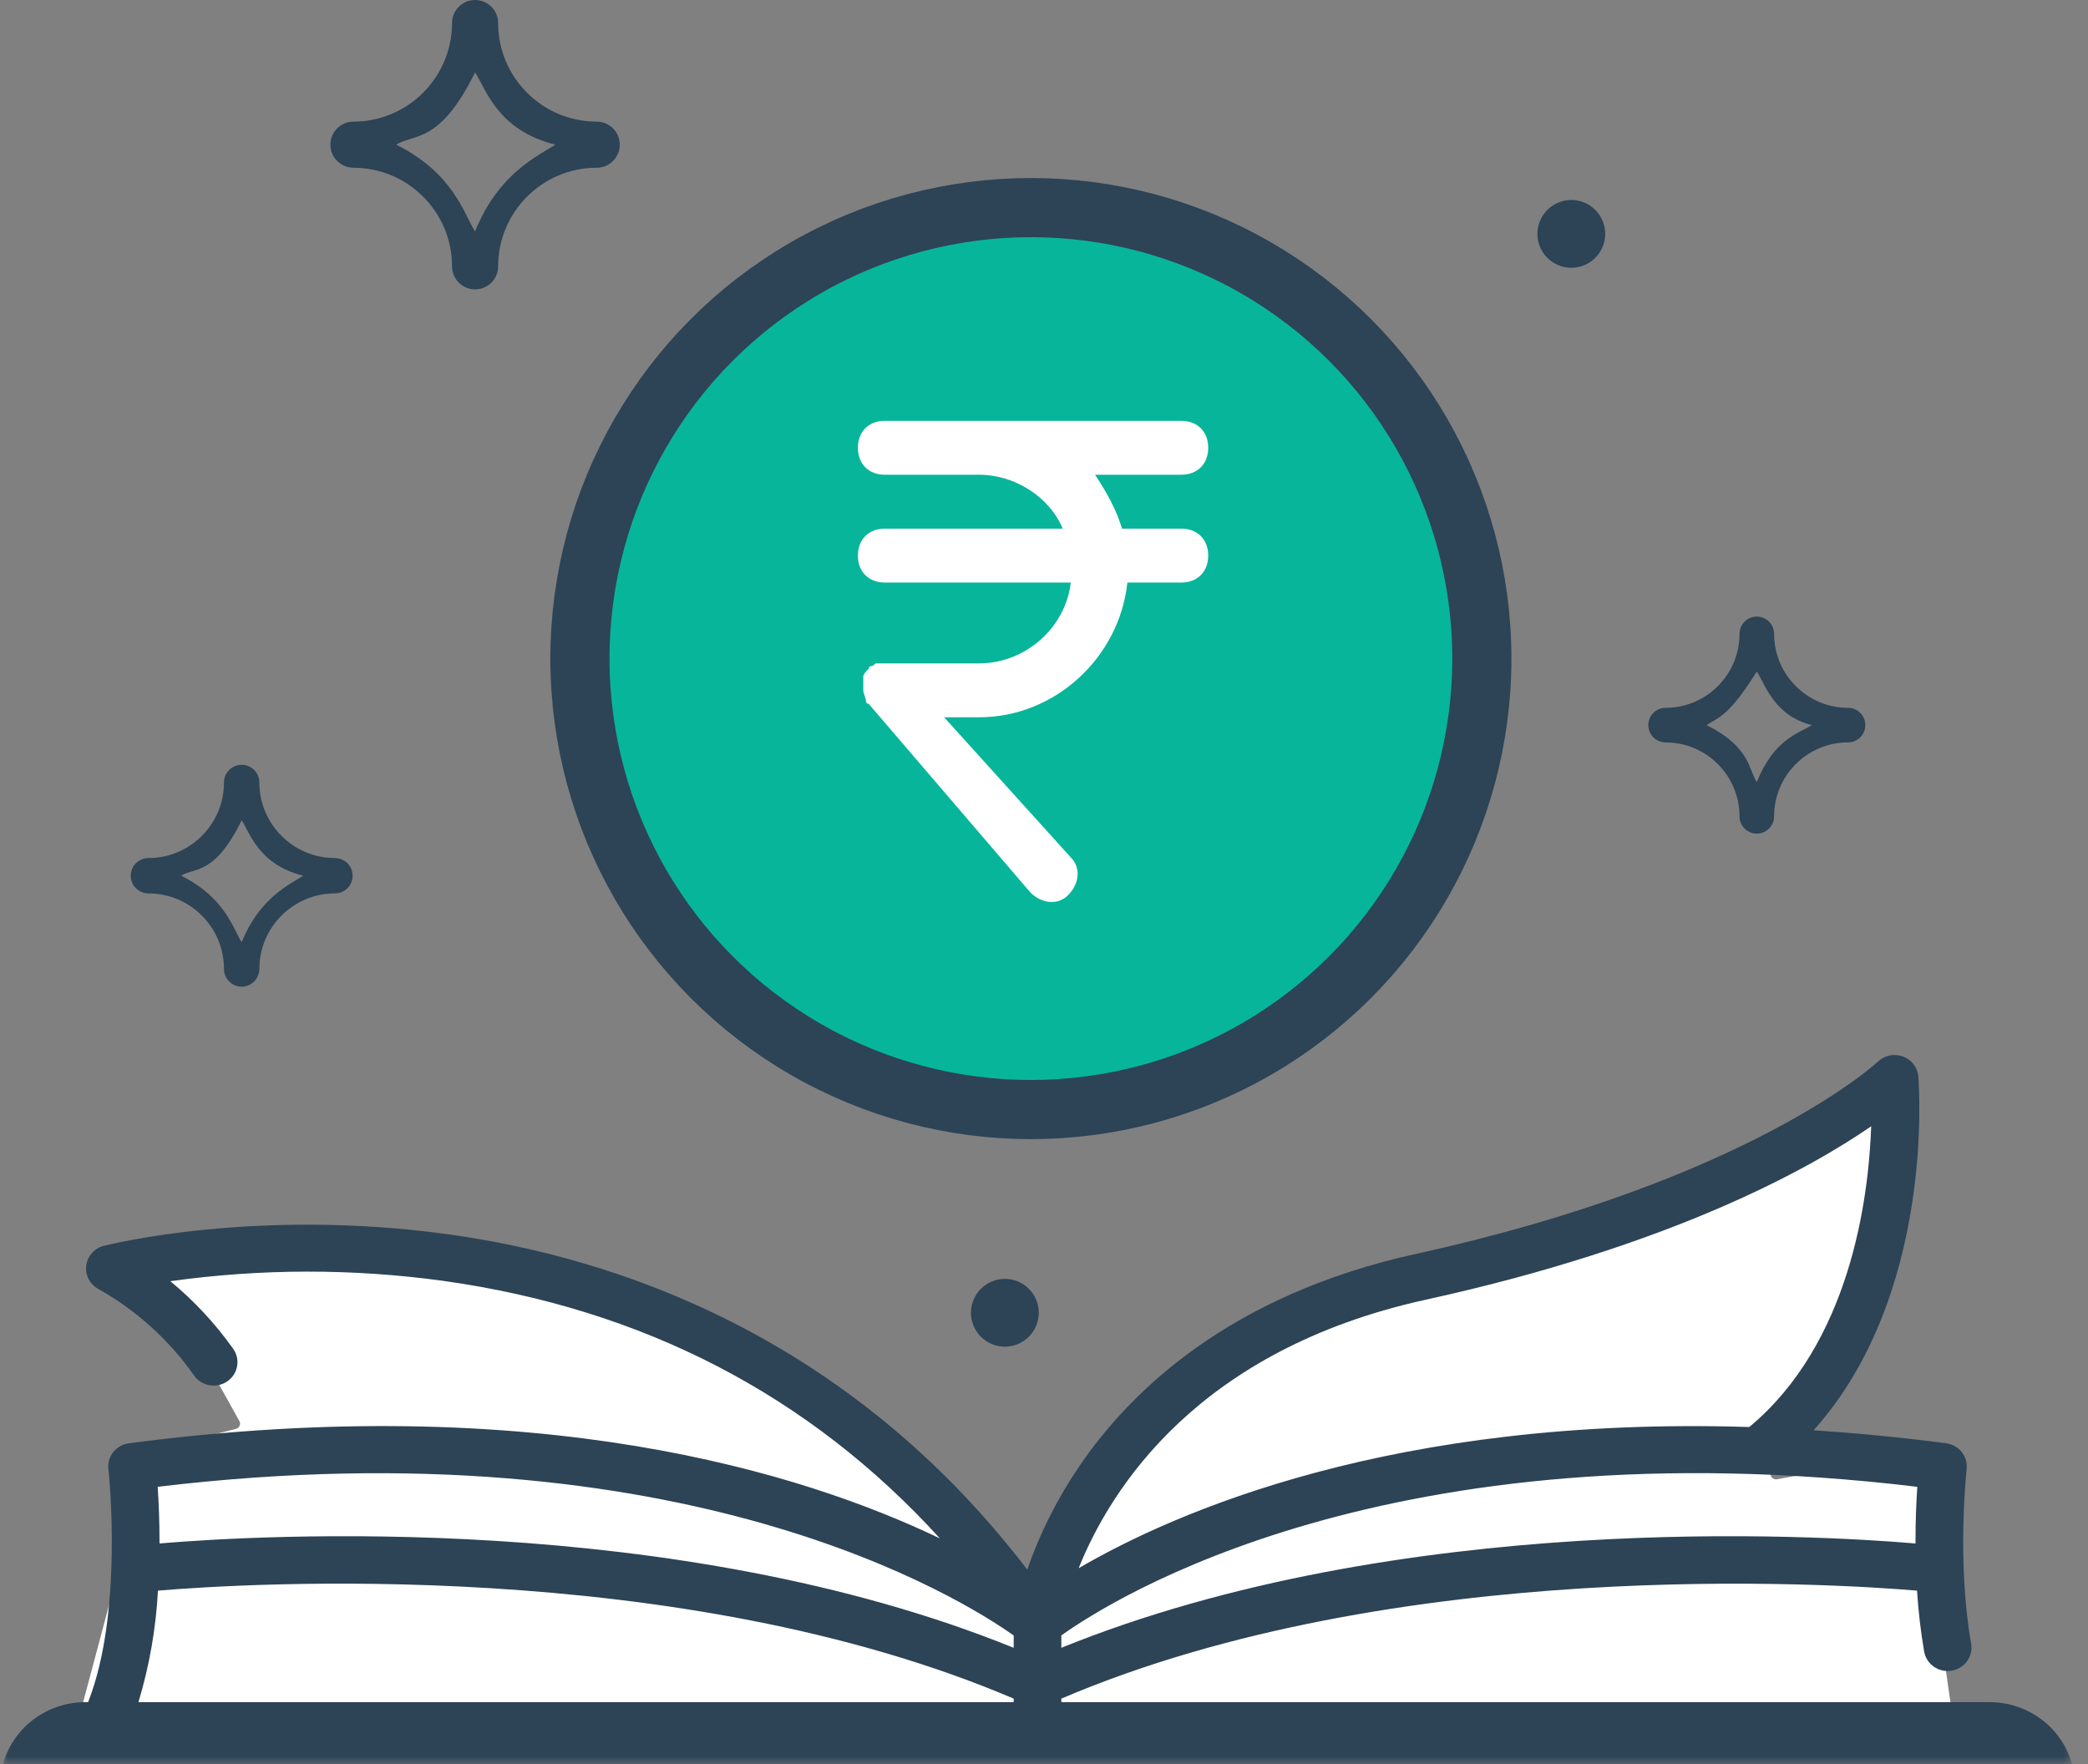
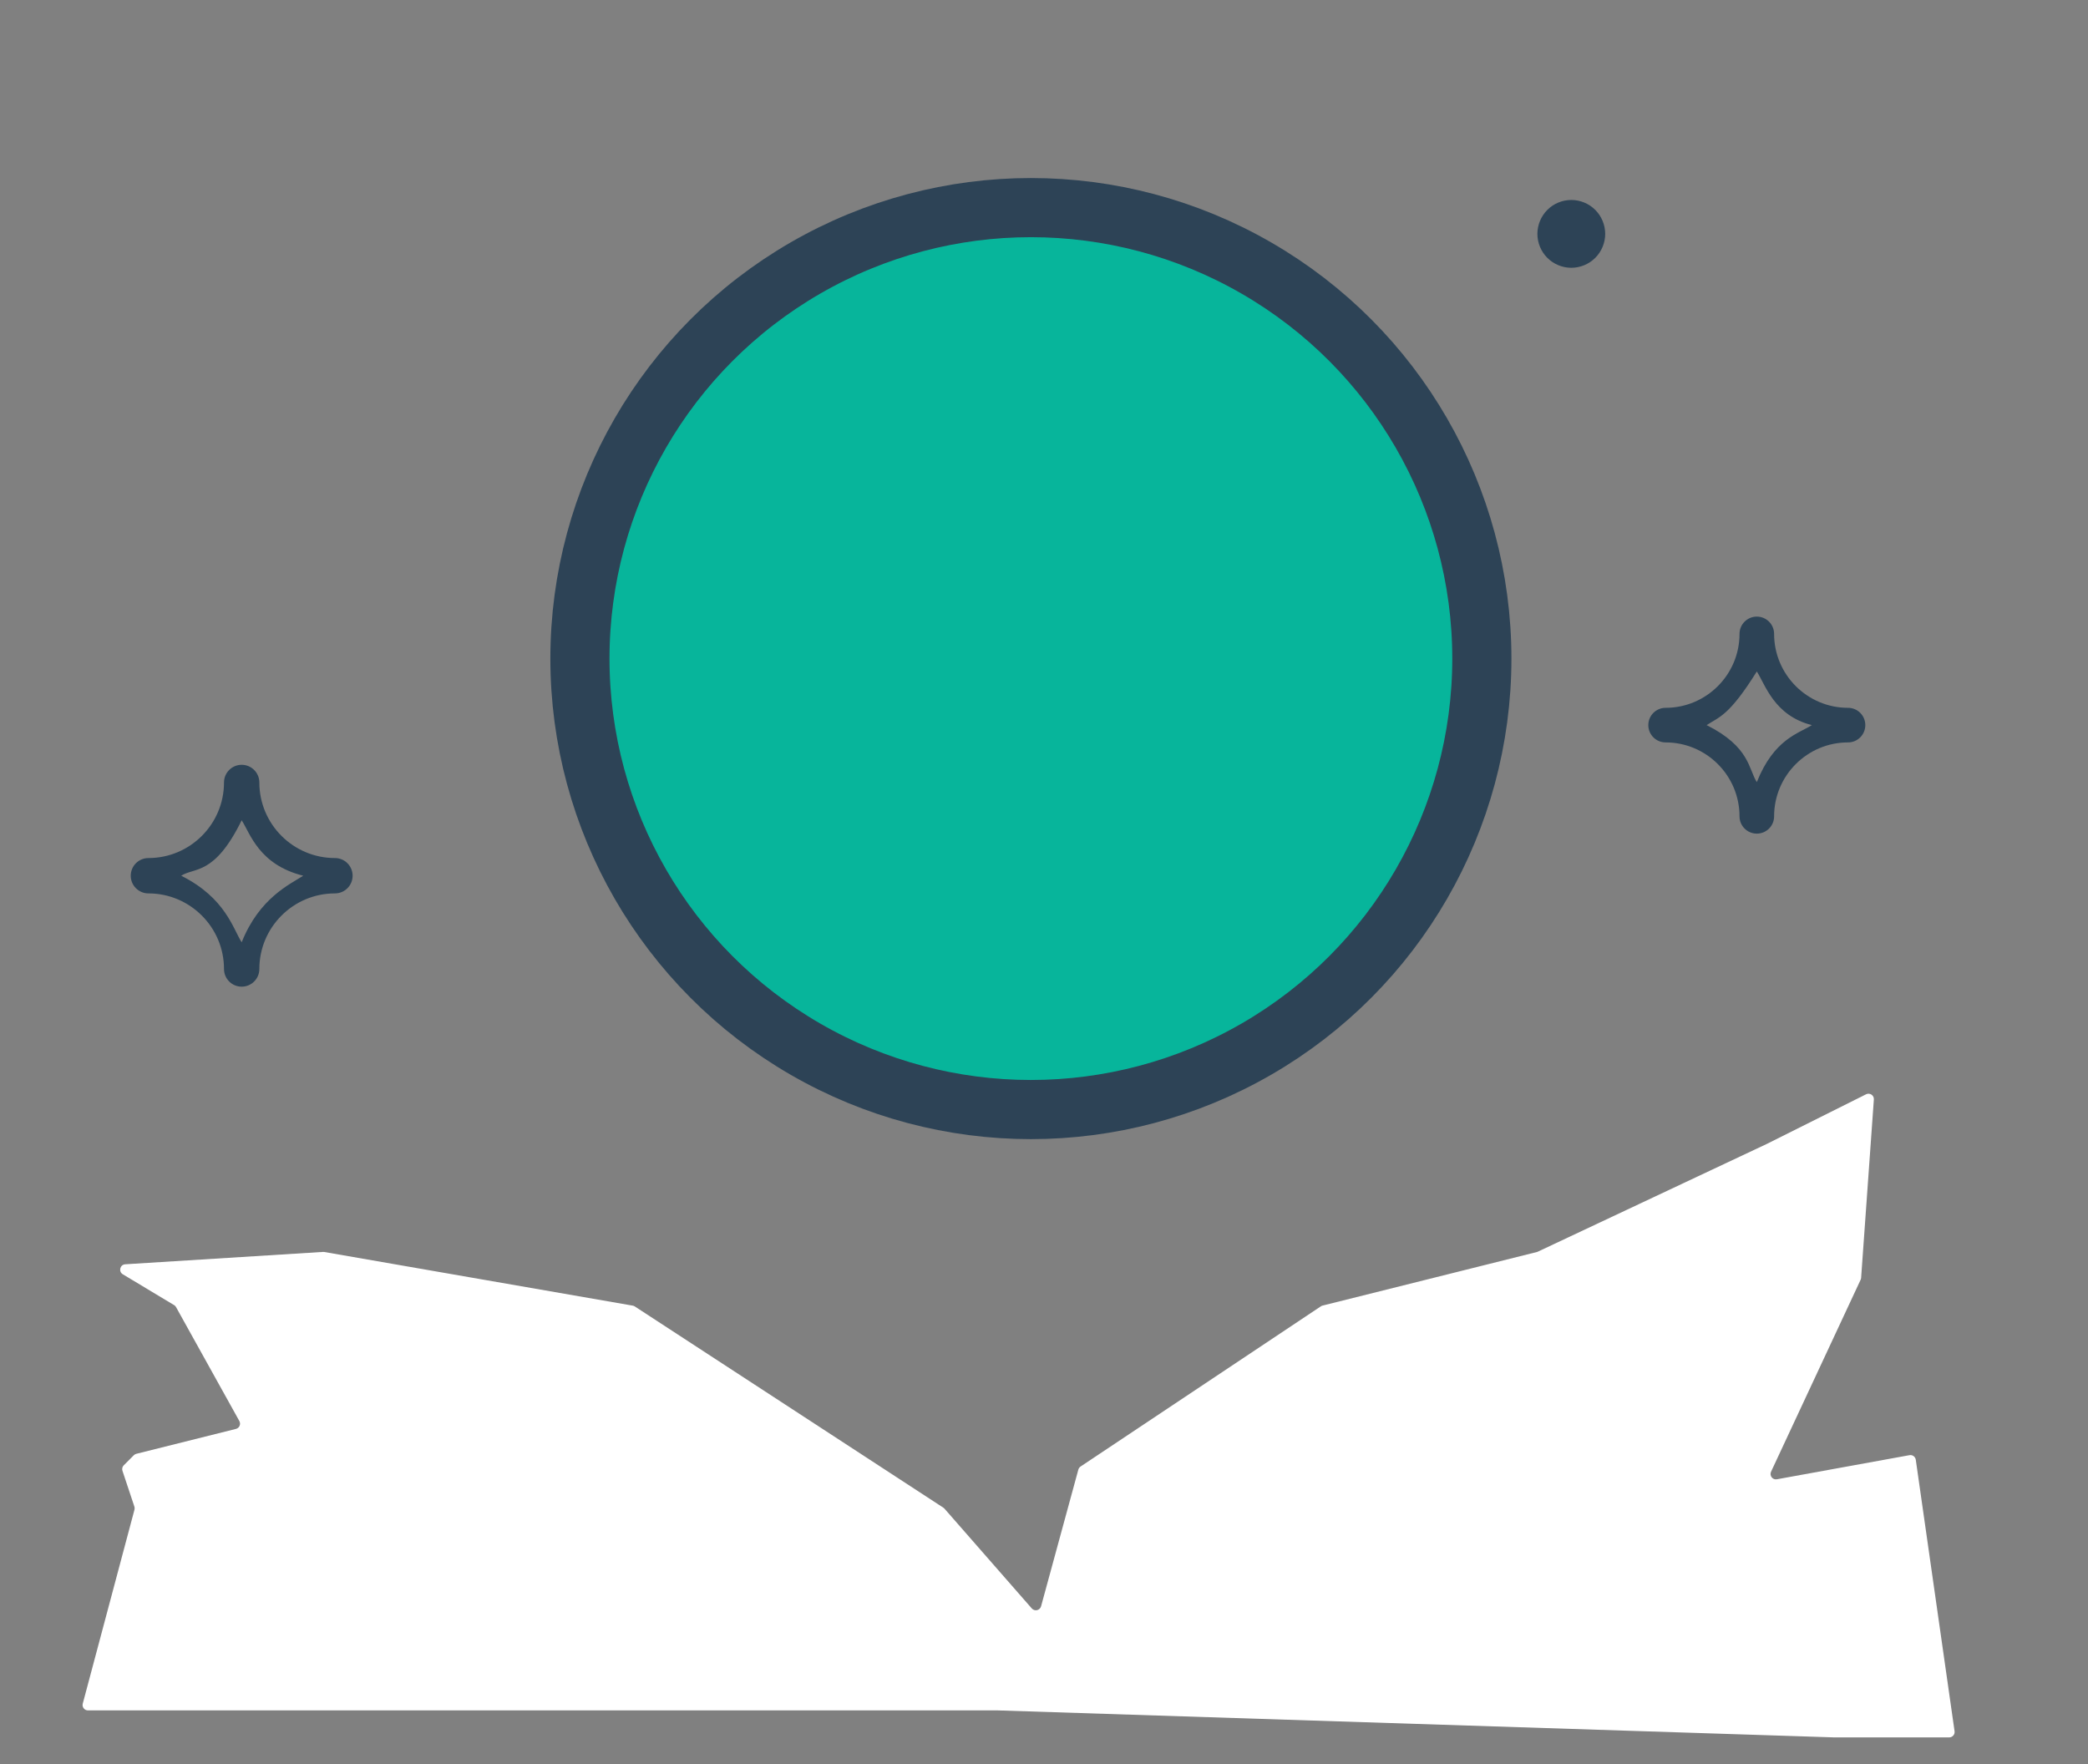
<svg xmlns="http://www.w3.org/2000/svg" width="129" height="109" viewBox="0 0 129 109" fill="none">
  <rect x="0" y="0" width="129" height="109" fill="#808080" stroke="none" />
  <path d="M5.435 105.668H61.656L113.312 107.335H120.426C120.629 107.335 120.785 107.155 120.756 106.954L118.36 90.181C118.333 89.994 118.156 89.866 117.97 89.9L109.78 91.389C109.514 91.438 109.304 91.166 109.419 90.92L114.952 79.063C114.969 79.026 114.98 78.986 114.983 78.946L115.77 67.926C115.788 67.669 115.519 67.489 115.288 67.605L109.146 70.676L95.012 77.327C94.992 77.336 94.972 77.344 94.951 77.349L81.708 80.659C81.671 80.669 81.635 80.684 81.604 80.706L66.759 90.602C66.692 90.647 66.643 90.714 66.622 90.792L64.319 99.237C64.249 99.493 63.922 99.569 63.746 99.369L58.353 93.206C58.333 93.183 58.31 93.162 58.285 93.146L39.218 80.711C39.18 80.686 39.138 80.669 39.093 80.662L20.037 77.348C20.011 77.343 19.985 77.342 19.959 77.343L7.737 78.107C7.411 78.127 7.306 78.557 7.587 78.725L10.757 80.628C10.807 80.658 10.848 80.7 10.876 80.751L14.788 87.792C14.894 87.984 14.79 88.224 14.577 88.277L8.423 89.816C8.365 89.831 8.311 89.861 8.268 89.903L7.646 90.526C7.557 90.615 7.526 90.747 7.566 90.867L8.302 93.076C8.323 93.138 8.325 93.204 8.308 93.267L5.113 105.249C5.056 105.461 5.216 105.668 5.435 105.668Z" fill="white" />
  <mask id="mask0_2419_81" style="mask-type:alpha" maskUnits="userSpaceOnUse" x="0" y="59" width="129" height="50">
-     <rect y="59.01" width="128.307" height="49.99" fill="#D9D9D9" />
-   </mask>
+     </mask>
  <g mask="url(#mask0_2419_81)">
-     <path d="M62.082 83.197C62.635 83.197 63.173 82.973 63.563 82.583C63.955 82.194 64.177 81.653 64.177 81.102C64.177 80.551 63.955 80.011 63.563 79.621C63.173 79.229 62.635 79.007 62.082 79.007C61.531 79.007 60.991 79.229 60.601 79.621C60.212 80.011 59.987 80.549 59.987 81.102C59.987 81.653 60.211 82.194 60.601 82.583C60.991 82.973 61.531 83.197 62.082 83.197Z" fill="#2D4356" />
-     <path d="M5.276 105.157C3.877 105.159 2.536 105.705 1.547 106.676C0.558 107.647 0.002 108.964 0 110.338V113.356C0 113.739 0.155 114.107 0.431 114.378C0.707 114.649 1.081 114.801 1.471 114.801H126.725C127.115 114.801 127.489 114.649 127.765 114.378C128.041 114.107 128.196 113.739 128.196 113.356V110.338C128.195 108.964 127.638 107.647 126.649 106.676C125.66 105.705 124.319 105.159 122.921 105.157H65.57V104.94C86.279 96.105 113.2 97.828 118.438 98.269C118.517 99.531 118.663 100.789 118.878 102.036C118.911 102.223 118.981 102.401 119.084 102.562C119.187 102.722 119.322 102.861 119.48 102.971C119.638 103.08 119.816 103.158 120.005 103.2C120.193 103.241 120.388 103.246 120.579 103.214C120.769 103.182 120.951 103.113 121.115 103.011C121.278 102.91 121.42 102.778 121.531 102.623C121.643 102.468 121.722 102.292 121.764 102.107C121.807 101.922 121.812 101.73 121.779 101.543C120.877 96.413 121.496 90.814 121.502 90.758C121.545 90.382 121.436 90.005 121.199 89.707C120.962 89.41 120.616 89.215 120.235 89.165C117.391 88.793 114.669 88.534 112.048 88.361C119.527 80.014 118.564 67.098 118.515 66.505C118.493 66.231 118.391 65.97 118.223 65.751C118.055 65.532 117.827 65.365 117.566 65.269C117.304 65.172 117.02 65.151 116.747 65.207C116.474 65.264 116.222 65.395 116.022 65.586C115.945 65.659 108.095 72.942 87.469 77.469C75.94 80 69.811 85.985 66.697 90.56C65.339 92.549 64.253 94.704 63.466 96.969C52.355 82.461 37.995 77.669 27.645 76.248C15.832 74.626 6.797 76.87 6.418 76.967C6.134 77.039 5.878 77.193 5.684 77.409C5.489 77.625 5.365 77.894 5.328 78.18C5.29 78.465 5.34 78.756 5.472 79.014C5.603 79.271 5.81 79.484 6.066 79.626C8.423 80.948 10.446 82.776 11.985 84.972C12.095 85.13 12.236 85.265 12.399 85.368C12.563 85.472 12.746 85.543 12.938 85.577C13.129 85.611 13.326 85.608 13.516 85.567C13.706 85.525 13.886 85.447 14.046 85.337C14.205 85.227 14.341 85.087 14.444 84.925C14.548 84.763 14.618 84.583 14.65 84.394C14.683 84.206 14.676 84.013 14.632 83.826C14.588 83.64 14.506 83.464 14.392 83.309C13.294 81.763 11.993 80.365 10.524 79.152C16.103 78.372 21.766 78.363 27.348 79.126C39.72 80.849 50.021 86.195 58.068 95.042C49.568 90.969 33.167 85.856 7.965 89.165C7.583 89.215 7.237 89.41 7 89.707C6.763 90.005 6.654 90.382 6.697 90.758C6.707 90.847 7.66 99.533 5.444 105.157H5.276ZM88.11 80.29C103.296 76.957 111.792 72.209 115.606 69.581C115.445 74.115 114.289 82.993 108.074 88.161C86.078 87.464 72.558 93.429 66.64 96.884C68.623 91.948 74.023 83.381 88.11 80.29ZM65.57 101.037C68.686 98.808 85.805 87.933 118.454 91.855C118.396 92.726 118.339 93.946 118.342 95.355C112.209 94.835 86.531 93.306 65.57 101.801V101.037ZM62.627 101.04V101.801C41.666 93.307 15.989 94.835 9.855 95.354C9.858 93.947 9.801 92.725 9.742 91.854C42.297 87.947 59.5 98.816 62.627 101.04ZM9.758 98.269C14.992 97.827 41.9 96.097 62.627 104.94V105.157H8.553C9.23 102.916 9.635 100.604 9.758 98.269Z" fill="#2D4356" />
-   </g>
+     </g>
  <circle cx="63.69" cy="40.687" r="27.861" fill="#07B59B" stroke="#2D4356" stroke-width="3.654" />
-   <path d="M72.981 32.659H69.318C68.985 31.494 68.319 30.328 67.653 29.329H72.981C73.98 29.329 74.646 28.663 74.646 27.664C74.646 26.665 73.98 25.999 72.981 25.999H54.667C53.668 25.999 53.002 26.665 53.002 27.664C53.002 28.663 53.668 29.329 54.667 29.329H60.494C62.658 29.329 64.823 30.661 65.655 32.659H54.667C53.668 32.659 53.002 33.325 53.002 34.324C53.002 35.323 53.668 35.989 54.667 35.989H66.155C65.822 38.819 63.325 40.983 60.494 40.983H54.667H54.5C54.334 40.983 54.334 40.983 54.167 40.983C54.001 40.983 54.001 41.15 53.834 41.15C53.834 41.15 53.668 41.15 53.668 41.316C53.501 41.483 53.335 41.65 53.335 41.816C53.335 41.983 53.335 41.983 53.335 42.149V42.482V42.648C53.335 42.815 53.501 43.148 53.501 43.314C53.501 43.314 53.501 43.481 53.668 43.481L63.657 55.135C64.323 55.801 65.322 55.968 65.988 55.302C66.654 54.636 66.821 53.637 66.155 52.971L58.33 44.313H60.494C65.156 44.313 69.152 40.651 69.651 35.989H72.981C73.98 35.989 74.646 35.323 74.646 34.324C74.646 33.325 73.98 32.659 72.981 32.659Z" fill="white" />
  <path d="M102.903 45.866C105.422 45.866 107.47 47.914 107.47 50.433C107.47 51.023 107.949 51.501 108.539 51.501C109.129 51.501 109.607 51.023 109.607 50.433C109.607 47.914 111.656 45.866 114.174 45.866C114.764 45.866 115.242 45.387 115.242 44.797C115.242 44.207 114.764 43.729 114.174 43.729C111.656 43.729 109.607 41.68 109.607 39.162C109.607 38.572 109.129 38.093 108.539 38.093C107.949 38.093 107.47 38.572 107.47 39.162C107.47 41.68 105.422 43.729 102.903 43.729C102.313 43.729 101.835 44.207 101.835 44.797C101.835 45.387 102.313 45.866 102.903 45.866ZM108.539 41.483C109.058 42.286 109.607 44.211 111.939 44.797C111.135 45.316 109.607 45.638 108.539 48.319C108.02 47.516 108.119 46.138 105.438 44.797C106.241 44.278 106.835 44.211 108.539 41.483Z" fill="#2D4356" />
-   <path d="M21.837 10.363C25.195 10.363 27.927 13.095 27.927 16.452C27.927 17.239 28.565 17.877 29.351 17.877C30.138 17.877 30.776 17.239 30.776 16.452C30.776 13.095 33.508 10.363 36.865 10.363C37.652 10.363 38.29 9.725 38.29 8.938C38.29 8.152 37.652 7.514 36.865 7.514C33.508 7.514 30.776 4.782 30.776 1.424C30.776 0.638 30.138 0 29.351 0C28.565 0 27.927 0.638 27.927 1.424C27.927 4.782 25.195 7.514 21.837 7.514C21.051 7.514 20.413 8.152 20.413 8.938C20.413 9.725 21.051 10.363 21.837 10.363ZM29.351 4.469C30.043 5.54 30.736 8.044 34.311 8.938C33.24 9.63 30.776 10.726 29.351 14.301C28.66 13.23 28.054 10.726 24.479 8.938C25.55 8.246 27.16 8.938 29.351 4.469Z" fill="#2D4356" />
  <path d="M9.17 55.194C11.745 55.194 13.839 57.289 13.839 59.863C13.839 60.467 14.328 60.956 14.931 60.956C15.534 60.956 16.023 60.467 16.023 59.863C16.023 57.289 18.118 55.194 20.692 55.194C21.295 55.194 21.785 54.706 21.785 54.102C21.785 53.499 21.295 53.01 20.692 53.01C18.118 53.01 16.023 50.916 16.023 48.341C16.023 47.738 15.534 47.249 14.931 47.249C14.328 47.249 13.839 47.738 13.839 48.341C13.839 50.916 11.745 53.01 9.17 53.01C8.567 53.01 8.078 53.499 8.078 54.102C8.078 54.706 8.567 55.194 9.17 55.194ZM14.931 50.676C15.462 51.497 15.993 53.417 18.734 54.102C17.913 54.633 16.023 55.473 14.931 58.214C14.401 57.393 13.937 55.473 11.195 54.102C12.017 53.572 13.252 54.102 14.931 50.676Z" fill="#2D4356" />
  <path d="M97.077 16.544C97.63 16.544 98.169 16.32 98.558 15.93C98.95 15.54 99.172 15 99.172 14.449C99.172 13.898 98.95 13.358 98.558 12.968C98.169 12.576 97.63 12.354 97.077 12.354C96.526 12.354 95.986 12.576 95.596 12.968C95.207 13.358 94.982 13.896 94.982 14.449C94.982 15 95.206 15.54 95.596 15.93C95.986 16.32 96.526 16.544 97.077 16.544Z" fill="#2D4356" />
</svg>